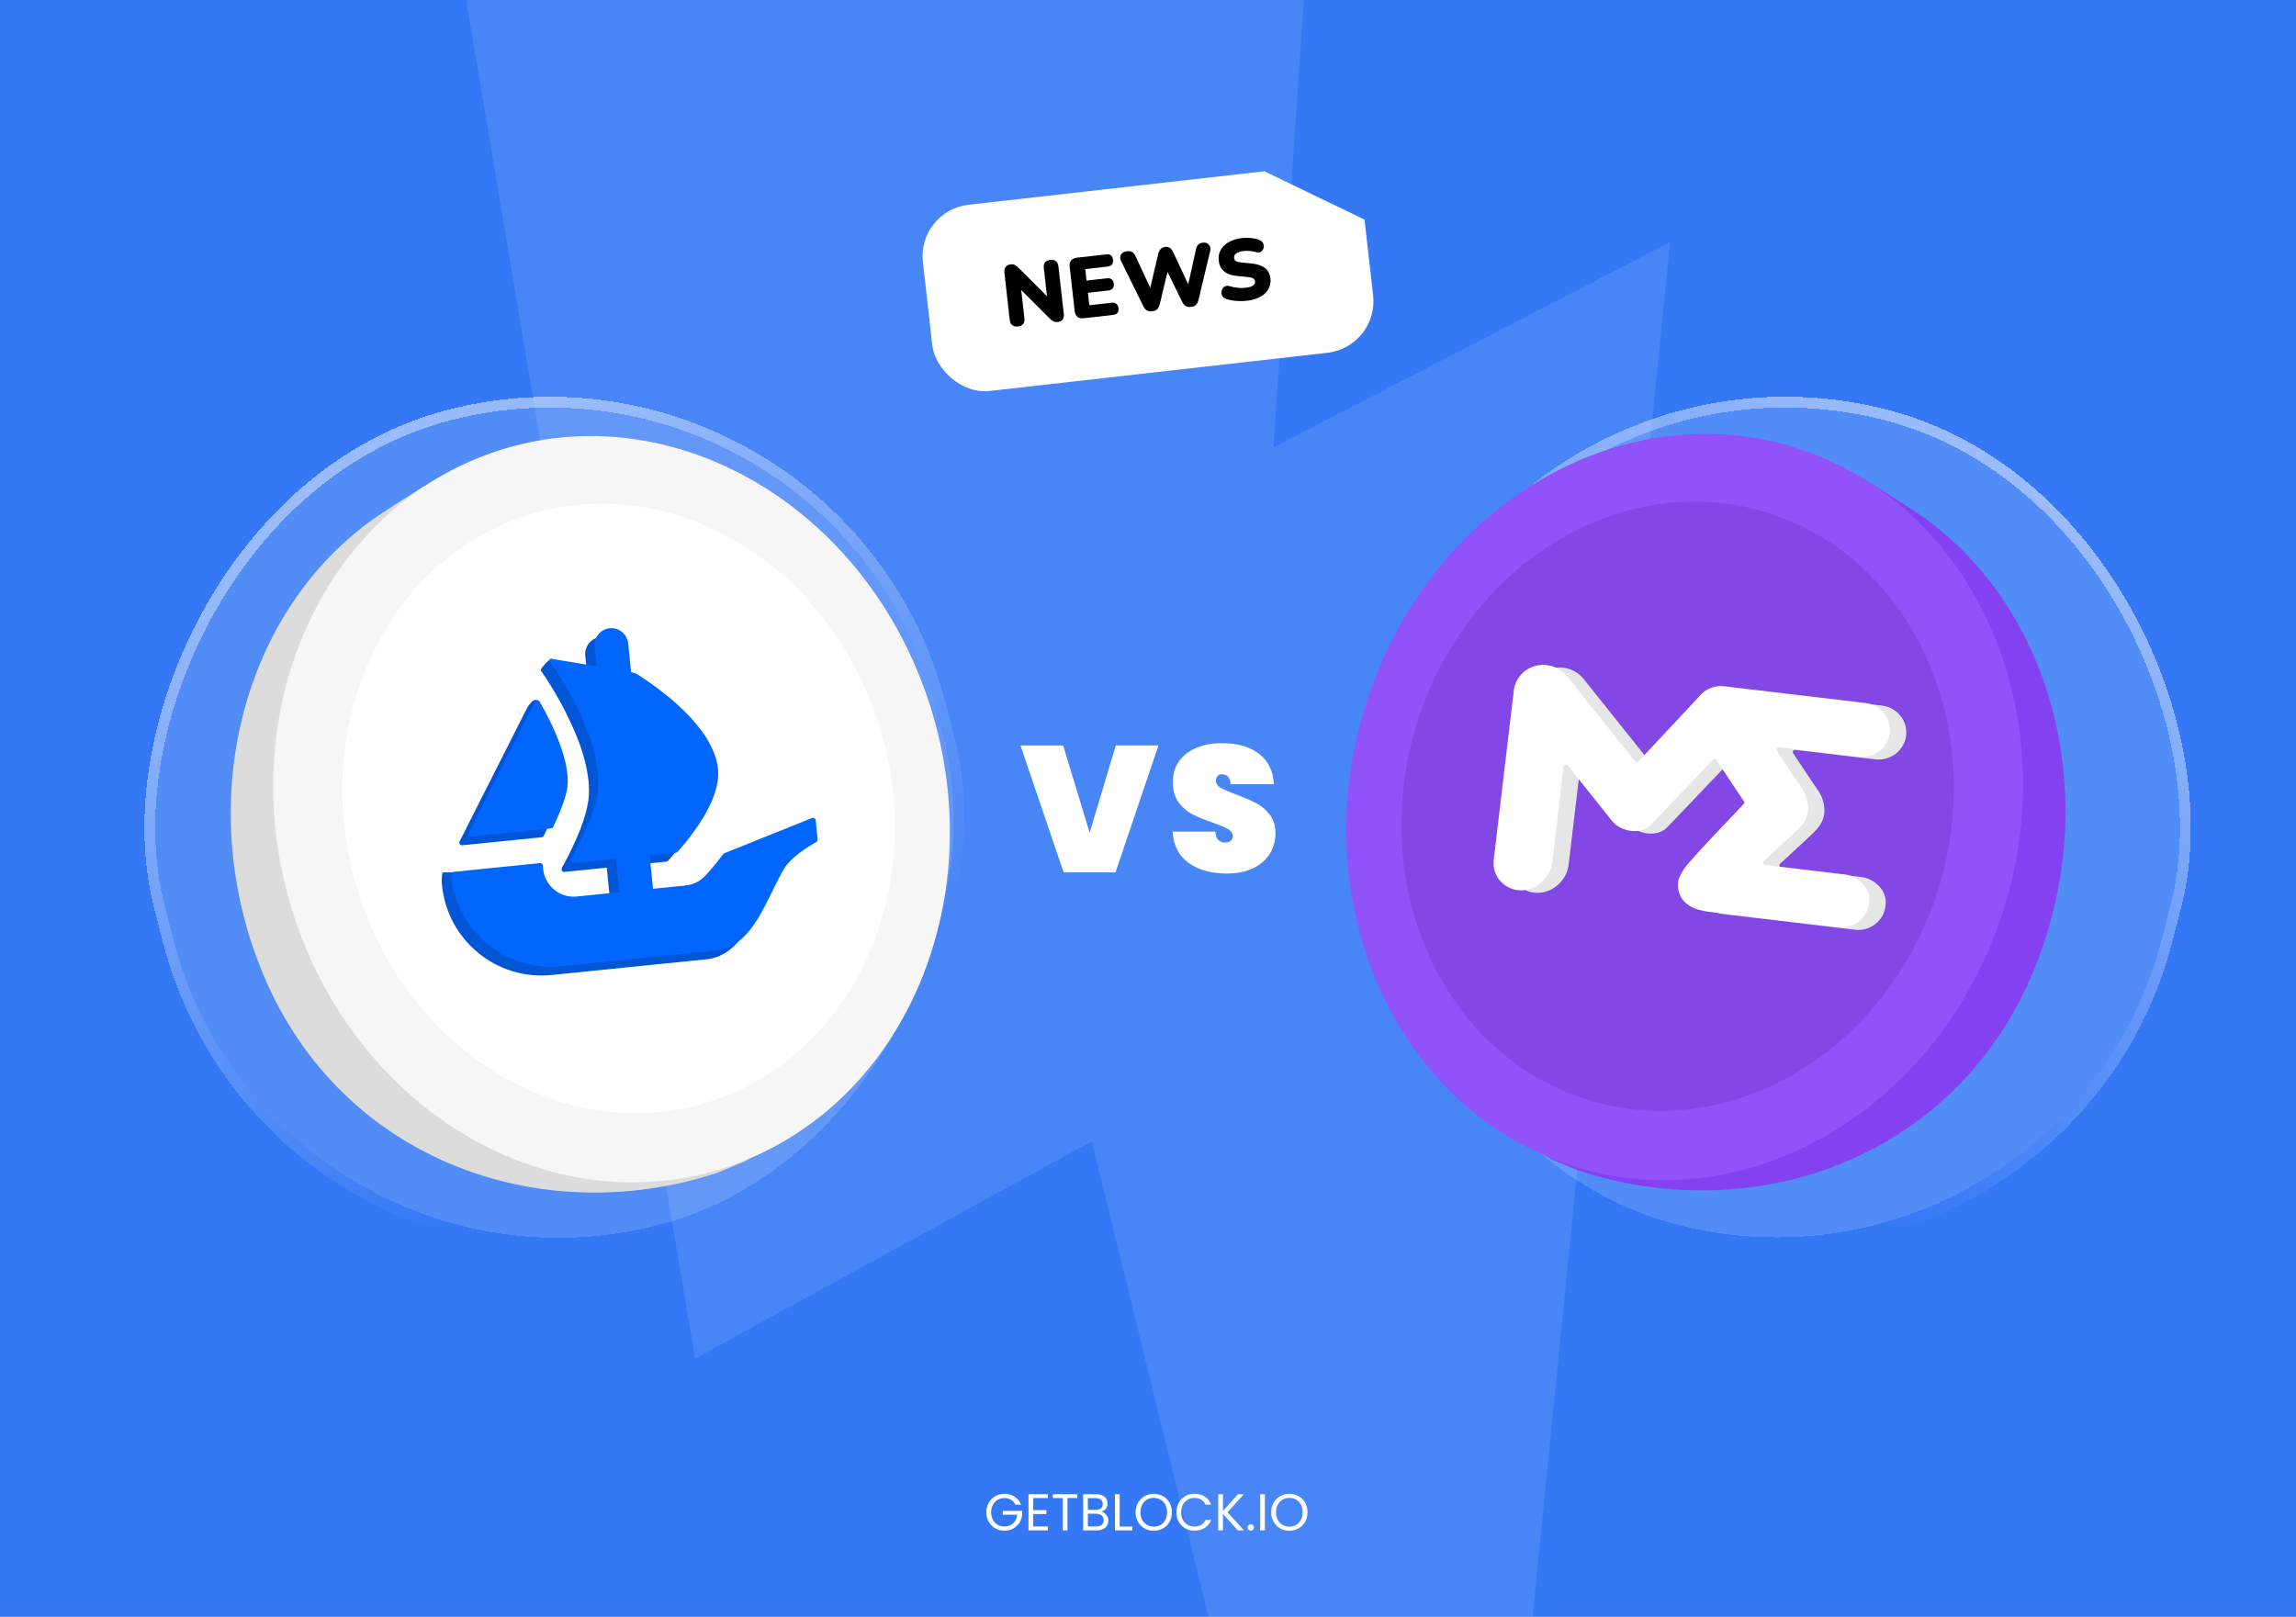
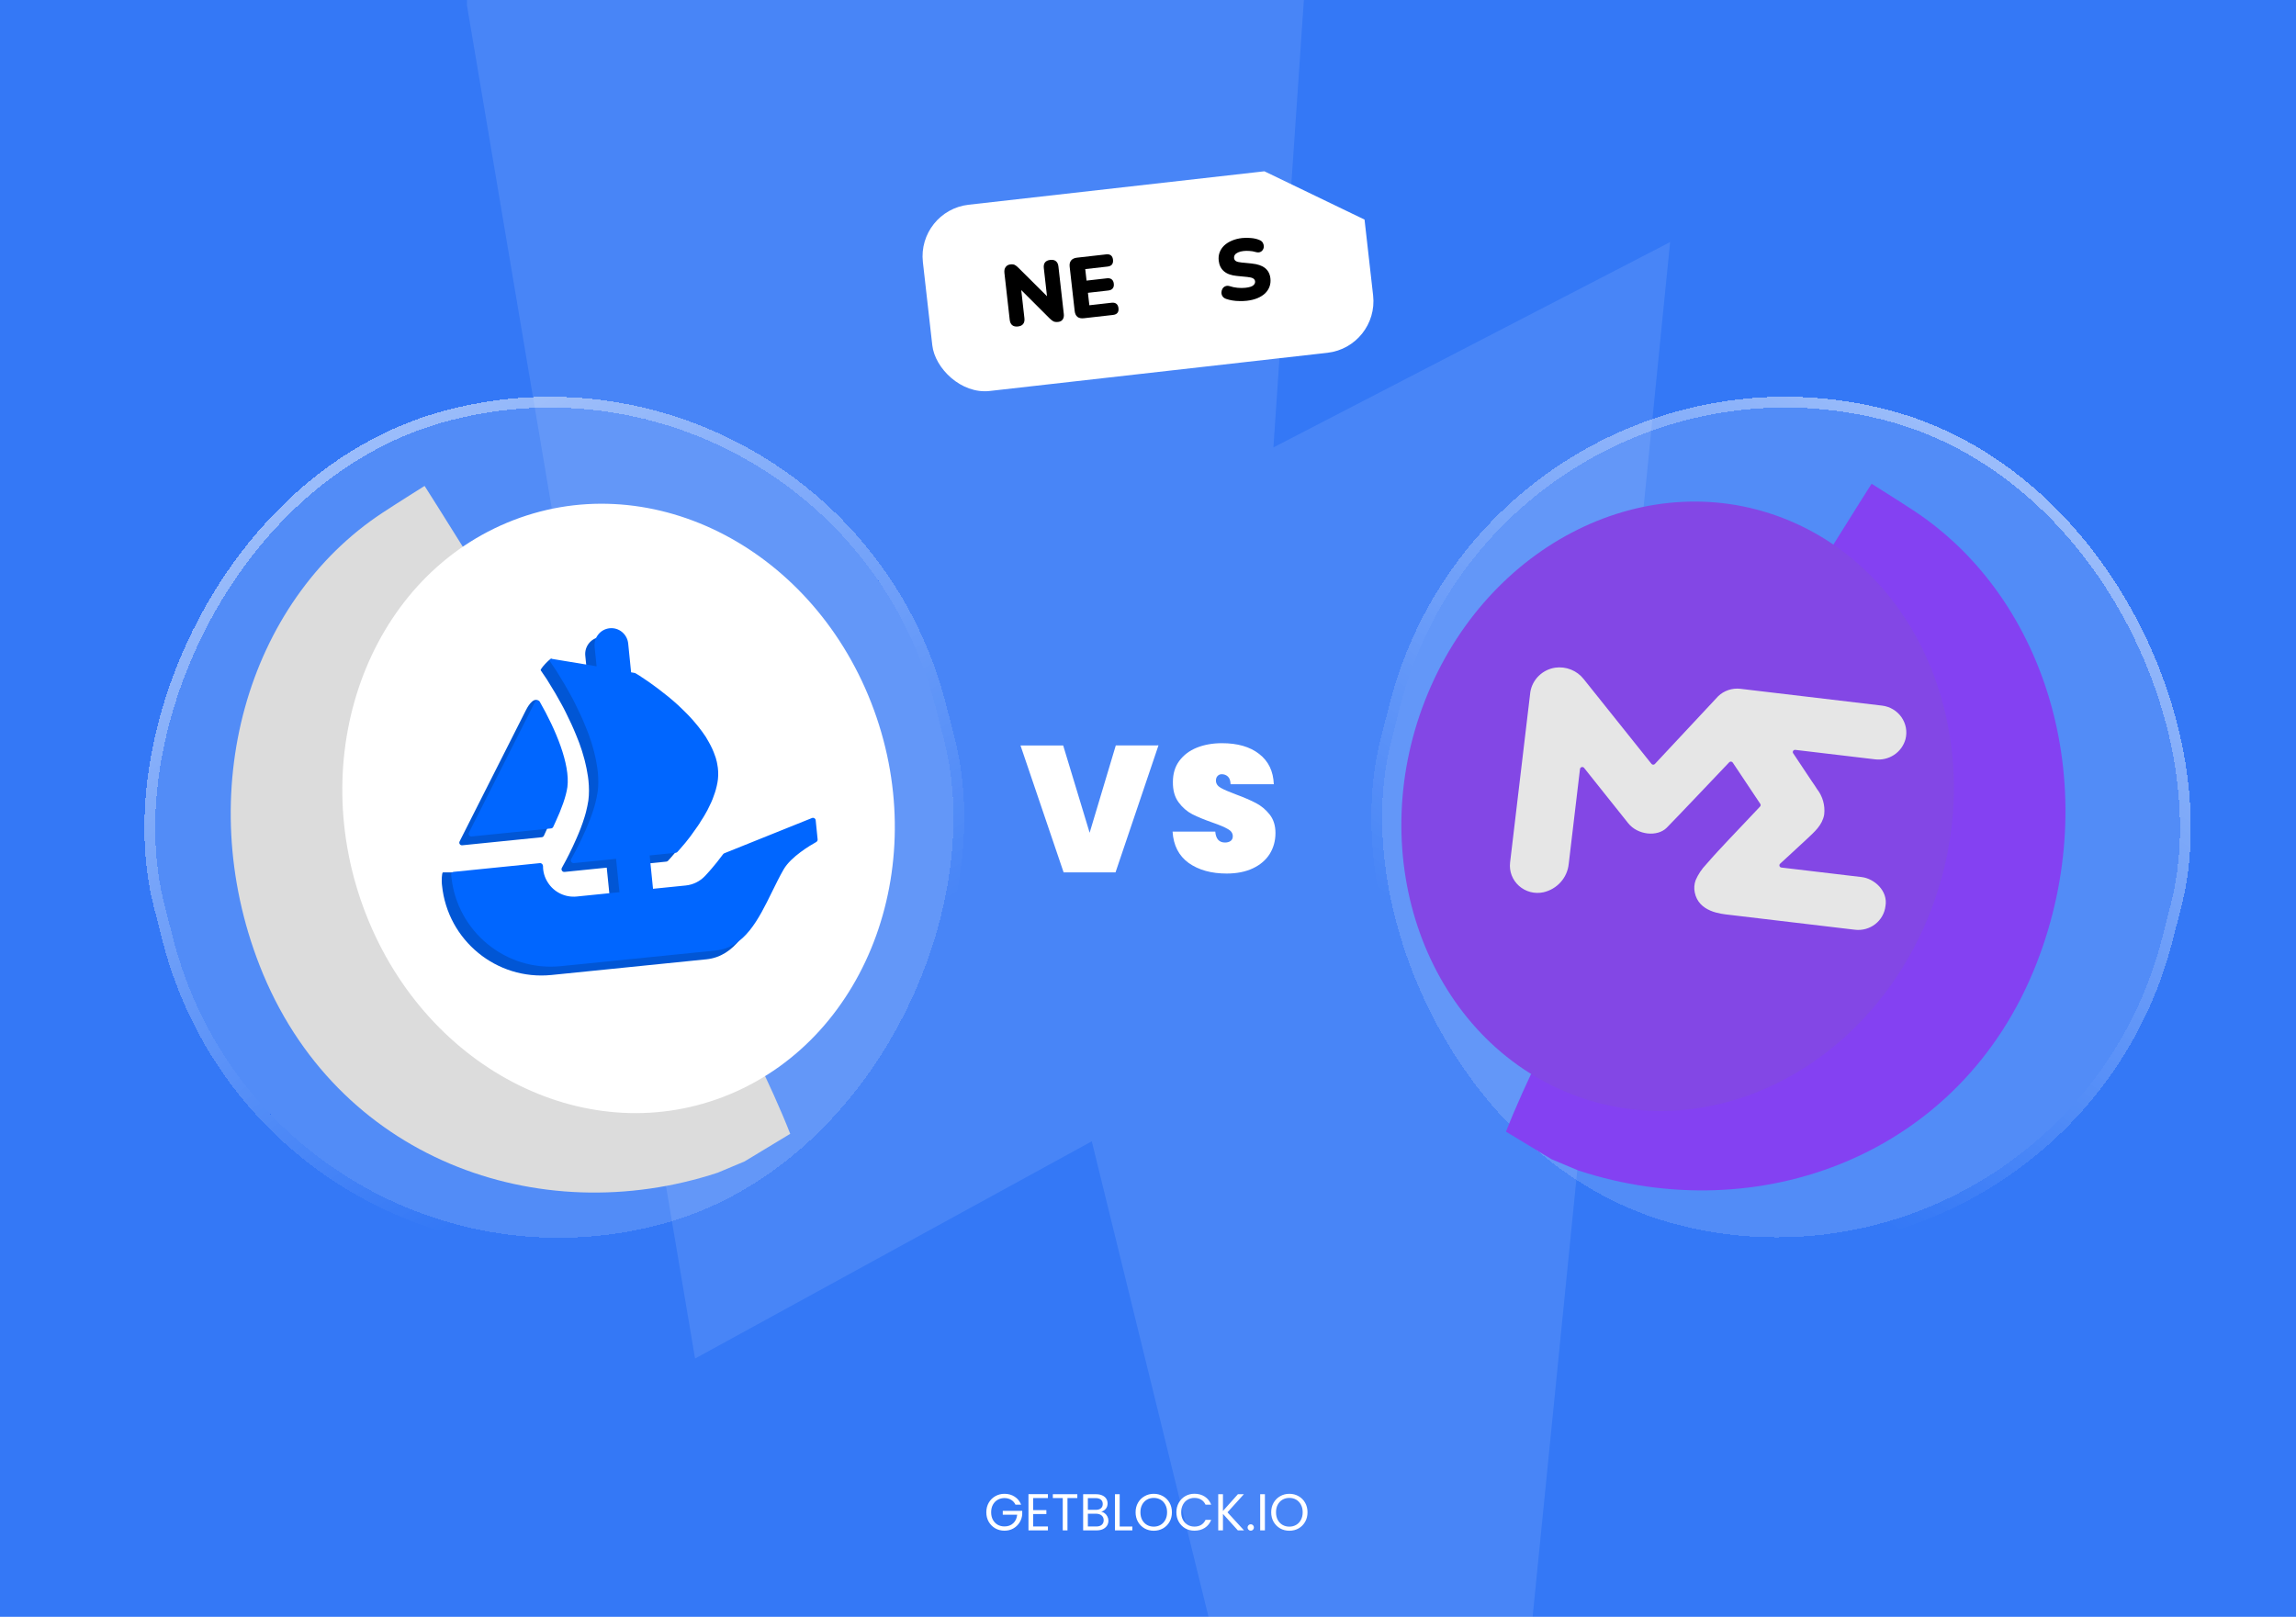
<svg xmlns="http://www.w3.org/2000/svg" width="1062" height="748" viewBox="0 0 1062 748" fill="none">
  <g clip-path="url(#clip0_822_1138)">
    <rect width="1062" height="748" fill="#3478F6" />
    <g opacity="0.5" filter="url(#filter0_bd_822_1138)">
      <rect x="689.421" y="148.576" width="368.032" height="384.322" rx="184.016" transform="rotate(14.409 689.421 148.576)" fill="white" fill-opacity="0.3" shape-rendering="crispEdges" />
      <rect x="687.622" y="145.533" width="373.032" height="389.322" rx="186.516" transform="rotate(14.409 687.622 145.533)" stroke="url(#paint0_linear_822_1138)" stroke-width="5" shape-rendering="crispEdges" />
    </g>
    <g opacity="0.5" filter="url(#filter1_bd_822_1138)">
      <rect width="368.032" height="384.322" rx="184.016" transform="matrix(-0.969 0.249 0.249 0.969 382.859 148.576)" fill="white" fill-opacity="0.3" shape-rendering="crispEdges" />
      <rect x="1.799" y="-3.043" width="373.032" height="389.322" rx="186.516" transform="matrix(-0.969 0.249 0.249 0.969 387.159 148.033)" stroke="url(#paint1_linear_822_1138)" stroke-width="5" shape-rendering="crispEdges" />
    </g>
    <path d="M469.704 696.12C469.24 695.144 468.568 694.392 467.688 693.864C466.808 693.32 465.784 693.048 464.616 693.048C463.448 693.048 462.392 693.32 461.448 693.864C460.52 694.392 459.784 695.16 459.24 696.168C458.712 697.16 458.448 698.312 458.448 699.624C458.448 700.936 458.712 702.088 459.24 703.08C459.784 704.072 460.52 704.84 461.448 705.384C462.392 705.912 463.448 706.176 464.616 706.176C466.248 706.176 467.592 705.688 468.648 704.712C469.704 703.736 470.32 702.416 470.496 700.752H463.824V698.976H472.824V700.656C472.696 702.032 472.264 703.296 471.528 704.448C470.792 705.584 469.824 706.488 468.624 707.16C467.424 707.816 466.088 708.144 464.616 708.144C463.064 708.144 461.648 707.784 460.368 707.064C459.088 706.328 458.072 705.312 457.32 704.016C456.584 702.72 456.216 701.256 456.216 699.624C456.216 697.992 456.584 696.528 457.32 695.232C458.072 693.92 459.088 692.904 460.368 692.184C461.648 691.448 463.064 691.08 464.616 691.08C466.392 691.08 467.96 691.52 469.32 692.4C470.696 693.28 471.696 694.52 472.32 696.12H469.704ZM477.895 693.048V698.64H483.991V700.44H477.895V706.2H484.711V708H475.711V691.248H484.711V693.048H477.895ZM498.312 691.272V693.048H493.752V708H491.568V693.048H486.984V691.272H498.312ZM509.376 699.384C509.984 699.48 510.536 699.728 511.032 700.128C511.544 700.528 511.944 701.024 512.232 701.616C512.536 702.208 512.688 702.84 512.688 703.512C512.688 704.36 512.472 705.128 512.04 705.816C511.608 706.488 510.976 707.024 510.144 707.424C509.328 707.808 508.36 708 507.24 708H501V691.272H507C508.136 691.272 509.104 691.464 509.904 691.848C510.704 692.216 511.304 692.72 511.704 693.36C512.104 694 512.304 694.72 512.304 695.52C512.304 696.512 512.032 697.336 511.488 697.992C510.96 698.632 510.256 699.096 509.376 699.384ZM503.184 698.496H506.856C507.88 698.496 508.672 698.256 509.232 697.776C509.792 697.296 510.072 696.632 510.072 695.784C510.072 694.936 509.792 694.272 509.232 693.792C508.672 693.312 507.864 693.072 506.808 693.072H503.184V698.496ZM507.048 706.2C508.136 706.2 508.984 705.944 509.592 705.432C510.2 704.92 510.504 704.208 510.504 703.296C510.504 702.368 510.184 701.64 509.544 701.112C508.904 700.568 508.048 700.296 506.976 700.296H503.184V706.2H507.048ZM517.903 706.224H523.759V708H515.719V691.272H517.903V706.224ZM533.662 708.168C532.11 708.168 530.694 707.808 529.414 707.088C528.134 706.352 527.118 705.336 526.366 704.04C525.63 702.728 525.262 701.256 525.262 699.624C525.262 697.992 525.63 696.528 526.366 695.232C527.118 693.92 528.134 692.904 529.414 692.184C530.694 691.448 532.11 691.08 533.662 691.08C535.23 691.08 536.654 691.448 537.934 692.184C539.214 692.904 540.222 693.912 540.958 695.208C541.694 696.504 542.062 697.976 542.062 699.624C542.062 701.272 541.694 702.744 540.958 704.04C540.222 705.336 539.214 706.352 537.934 707.088C536.654 707.808 535.23 708.168 533.662 708.168ZM533.662 706.272C534.83 706.272 535.878 706 536.806 705.456C537.75 704.912 538.486 704.136 539.014 703.128C539.558 702.12 539.83 700.952 539.83 699.624C539.83 698.28 539.558 697.112 539.014 696.12C538.486 695.112 537.758 694.336 536.83 693.792C535.902 693.248 534.846 692.976 533.662 692.976C532.478 692.976 531.422 693.248 530.494 693.792C529.566 694.336 528.83 695.112 528.286 696.12C527.758 697.112 527.494 698.28 527.494 699.624C527.494 700.952 527.758 702.12 528.286 703.128C528.83 704.136 529.566 704.912 530.494 705.456C531.438 706 532.494 706.272 533.662 706.272ZM544.13 699.624C544.13 697.992 544.498 696.528 545.234 695.232C545.97 693.92 546.97 692.896 548.234 692.16C549.514 691.424 550.93 691.056 552.482 691.056C554.306 691.056 555.898 691.496 557.258 692.376C558.618 693.256 559.61 694.504 560.234 696.12H557.618C557.154 695.112 556.482 694.336 555.602 693.792C554.738 693.248 553.698 692.976 552.482 692.976C551.314 692.976 550.266 693.248 549.338 693.792C548.41 694.336 547.682 695.112 547.154 696.12C546.626 697.112 546.362 698.28 546.362 699.624C546.362 700.952 546.626 702.12 547.154 703.128C547.682 704.12 548.41 704.888 549.338 705.432C550.266 705.976 551.314 706.248 552.482 706.248C553.698 706.248 554.738 705.984 555.602 705.456C556.482 704.912 557.154 704.136 557.618 703.128H560.234C559.61 704.728 558.618 705.968 557.258 706.848C555.898 707.712 554.306 708.144 552.482 708.144C550.93 708.144 549.514 707.784 548.234 707.064C546.97 706.328 545.97 705.312 545.234 704.016C544.498 702.72 544.13 701.256 544.13 699.624ZM572.557 708L565.669 700.368V708H563.485V691.272H565.669V699.024L572.581 691.272H575.341L567.757 699.648L575.413 708H572.557ZM578.548 708.144C578.132 708.144 577.78 708 577.492 707.712C577.204 707.424 577.06 707.072 577.06 706.656C577.06 706.24 577.204 705.888 577.492 705.6C577.78 705.312 578.132 705.168 578.548 705.168C578.948 705.168 579.284 705.312 579.556 705.6C579.844 705.888 579.988 706.24 579.988 706.656C579.988 707.072 579.844 707.424 579.556 707.712C579.284 708 578.948 708.144 578.548 708.144ZM585.075 691.272V708H582.891V691.272H585.075ZM596.381 708.168C594.829 708.168 593.413 707.808 592.133 707.088C590.853 706.352 589.837 705.336 589.085 704.04C588.349 702.728 587.981 701.256 587.981 699.624C587.981 697.992 588.349 696.528 589.085 695.232C589.837 693.92 590.853 692.904 592.133 692.184C593.413 691.448 594.829 691.08 596.381 691.08C597.949 691.08 599.373 691.448 600.653 692.184C601.933 692.904 602.941 693.912 603.677 695.208C604.413 696.504 604.781 697.976 604.781 699.624C604.781 701.272 604.413 702.744 603.677 704.04C602.941 705.336 601.933 706.352 600.653 707.088C599.373 707.808 597.949 708.168 596.381 708.168ZM596.381 706.272C597.549 706.272 598.597 706 599.525 705.456C600.469 704.912 601.205 704.136 601.733 703.128C602.277 702.12 602.549 700.952 602.549 699.624C602.549 698.28 602.277 697.112 601.733 696.12C601.205 695.112 600.477 694.336 599.549 693.792C598.621 693.248 597.565 692.976 596.381 692.976C595.197 692.976 594.141 693.248 593.213 693.792C592.285 694.336 591.549 695.112 591.005 696.12C590.477 697.112 590.213 698.28 590.213 699.624C590.213 700.952 590.477 702.12 591.005 703.128C591.549 704.136 592.285 704.912 593.213 705.456C594.157 706 595.213 706.272 596.381 706.272Z" fill="white" />
    <path d="M321.5 628.5L216 2.5V-94H609.5L589 207L772.5 112L665.5 1182L505 528L321.5 628.5Z" fill="white" fill-opacity="0.1" />
    <g filter="url(#filter2_d_822_1138)">
      <path d="M332.011 540.507C249.201 567.78 155.042 534.118 120.111 444.732C88.776 364.548 114.322 276.389 176.966 235.194C184.154 230.467 196.392 222.804 196.392 222.804C196.392 222.804 330.579 433.15 365.51 522.536L344.398 535.308L332.011 540.507C330.767 541.071 333.277 539.977 332.011 540.507Z" fill="#DCDCDC" />
-       <path d="M346.101 534.204C267.068 567.305 174.682 521.677 139.751 432.291C104.821 342.905 140.573 243.611 219.606 210.51C298.64 177.41 391.026 223.038 425.956 312.423C460.887 401.809 425.135 501.104 346.101 534.204Z" fill="#F6F6F6" />
      <path d="M337.758 504.156C273.225 531.184 197.789 493.927 169.267 420.941C140.745 347.956 169.938 266.878 234.471 239.851C299.004 212.823 374.44 250.08 402.962 323.066C431.484 396.052 402.291 477.129 337.758 504.156Z" fill="white" />
    </g>
    <path fill-rule="evenodd" clip-rule="evenodd" d="M371.817 389.47L372.975 383.539C372.892 382.72 372.041 382.207 371.288 382.512L333.519 401.993C333.47 402.011 333.375 402.355 333.242 402.84C332.773 404.544 331.827 407.98 330.735 405.013C327.813 408.98 324.87 409.065 323.14 409.115C322.457 409.134 321.963 409.149 321.734 409.394C319.359 411.859 316.261 413.385 312.873 413.728L297.738 415.26L296.176 399.829L308.205 398.611C308.515 398.579 308.8 398.436 309.006 398.216L310.415 396.633C311.017 395.958 311.733 395.144 312.584 394.102C312.655 394.015 312.728 393.926 312.801 393.837C313.248 393.291 313.727 392.707 314.189 392.072C314.749 391.402 315.288 390.662 315.785 389.942C316.628 388.829 317.425 387.679 318.258 386.468C318.861 385.665 319.398 384.769 319.921 383.875C320.519 383.015 321.092 382.059 321.628 381.149C321.823 380.788 322.034 380.421 322.248 380.047C322.455 379.686 322.666 379.318 322.873 378.94C323.256 378.217 323.635 377.451 323.948 376.735C324.948 374.779 325.752 372.715 326.4 370.667C326.704 369.789 326.924 368.874 327.139 367.984C327.167 367.871 327.194 367.758 327.221 367.646C327.459 366.609 327.645 365.635 327.756 364.611C328.025 362.201 327.901 359.846 327.438 357.526C327.307 356.797 327.177 356.083 326.94 355.422L326.928 355.309C326.823 354.835 326.656 354.31 326.45 353.831C325.711 351.596 324.688 349.388 323.459 347.245C323.036 346.446 322.554 345.639 322.095 344.901C321.021 343.313 319.905 341.728 318.668 340.213C318.417 339.892 318.144 339.568 317.871 339.245C317.661 338.997 317.452 338.749 317.253 338.502C316.467 337.522 315.6 336.588 314.759 335.682C314.57 335.478 314.382 335.276 314.197 335.075C313.7 334.544 313.163 334.018 312.622 333.488C312.326 333.198 312.029 332.907 311.737 332.613C310.913 331.798 310.107 331.024 309.288 330.266C306.362 327.566 303.337 325.162 300.649 323.124C300.152 322.718 299.611 322.316 299.059 321.93C296.977 320.386 295.088 319.051 293.515 318.027C293.043 317.734 292.616 317.442 292.219 317.17C291.951 316.986 291.696 316.811 291.45 316.652C290.968 316.364 290.551 316.108 290.202 315.894C289.989 315.763 289.802 315.649 289.642 315.552C289.52 315.479 289.387 315.435 289.256 315.405L287.601 315.117L286.251 301.789C286.031 299.614 284.959 297.755 283.417 296.47C281.874 295.185 279.838 294.507 277.692 294.725C273.4 295.159 270.282 299.026 270.721 303.361L271.63 312.34L270.802 312.196L268.551 311.796L266.505 311.447C266.499 311.447 266.493 311.446 266.485 311.444C266.475 311.44 266.463 311.437 266.447 311.439L266.404 311.443L254.994 304.769C254.312 304.653 249.709 309.538 250.109 310.111L252.975 314.328C253.147 314.658 253.356 314.984 253.57 315.318C253.708 315.534 253.849 315.754 253.984 315.98C254.459 316.731 254.939 317.524 255.404 318.319C255.817 319.018 256.229 319.704 256.705 320.455C256.909 320.81 257.117 321.17 257.328 321.535C258.1 322.872 258.912 324.278 259.727 325.797L259.734 325.81C260.432 327.09 261.13 328.37 261.764 329.713C263.475 333.091 265.14 336.717 266.646 340.459C267.01 341.292 267.316 342.103 267.626 342.926C267.758 343.276 267.891 343.628 268.029 343.984L268.253 344.646C268.887 346.393 269.462 348.132 269.926 349.897C270.276 351.102 270.606 352.253 270.839 353.427C271.145 354.751 271.45 356.075 271.642 357.411C271.88 358.628 272.066 359.907 272.19 361.135C272.508 364.27 272.531 367.32 272.156 370.239C272.13 370.395 272.105 370.554 272.079 370.714C271.963 371.427 271.843 372.167 271.682 372.883C271.548 373.647 271.352 374.417 271.149 375.216C271.077 375.496 271.005 375.78 270.935 376.068C270.923 376.113 270.911 376.158 270.899 376.204C270.747 376.79 270.591 377.388 270.386 377.978C269.329 381.479 267.931 385.001 266.455 388.317C264.299 393.228 262.072 397.575 260.488 400.389C260.393 400.569 260.299 400.74 260.209 400.906C260.096 401.114 259.988 401.312 259.888 401.505C259.392 402.382 260.103 403.48 261.105 403.379L280.645 401.401L282.207 416.832L262.441 418.833C257.132 419.371 251.915 416.861 249.055 412.286C247.583 409.996 246.834 407.391 246.853 404.764C246.845 403.98 246.192 403.305 245.401 403.385L204.908 403.596C204.23 403.665 204.301 408.102 204.37 408.779L204.453 409.598C207.031 435.068 229.691 453.627 255.077 451.058L326.701 443.808C340.127 442.449 346.512 429.442 352.788 416.658C354.537 413.095 356.278 409.549 358.161 406.277C361.545 400.4 369.17 393.839 371.817 392.373C372.179 392.169 371.97 390.623 371.863 389.83C371.843 389.677 371.826 389.552 371.817 389.47ZM213.08 388.287L212.582 389.279C212.141 390.137 212.828 391.151 213.816 391.051L250.581 387.33C250.991 387.288 251.352 387.052 251.544 386.69C251.949 385.907 252.324 385.099 252.655 384.281C255.291 378.623 257.53 372.562 258.129 368.194C259.495 357.587 256.148 336.836 248.821 324.055C246.284 322.552 243.675 327.736 243.186 328.708L243.168 328.744L213.08 388.287Z" fill="#0156D5" />
    <path fill-rule="evenodd" clip-rule="evenodd" d="M378.186 388.314L377.289 379.461C377.207 378.642 376.356 378.129 375.602 378.434L335.02 394.751C334.8 394.831 334.615 394.978 334.477 395.163C330.5 400.563 327.03 404.268 326.111 405.248L326.048 405.316C323.673 407.781 320.576 409.307 317.187 409.65L302.052 411.182L300.49 395.75L312.519 394.533C312.83 394.501 313.115 394.358 313.321 394.138L314.729 392.555C315.332 391.88 316.048 391.066 316.898 390.024C316.97 389.937 317.042 389.848 317.116 389.758C317.563 389.212 318.041 388.628 318.504 387.993C319.064 387.323 319.602 386.584 320.1 385.864C320.943 384.751 321.739 383.601 322.572 382.39C323.176 381.587 323.713 380.691 324.235 379.797C324.833 378.937 325.407 377.981 325.942 377.071C326.138 376.71 326.348 376.343 326.563 375.969C326.77 375.608 326.981 375.24 327.187 374.862C327.571 374.139 327.95 373.373 328.262 372.657C329.262 370.701 330.066 368.637 330.715 366.589C331.018 365.711 331.239 364.796 331.454 363.906C331.481 363.793 331.508 363.68 331.536 363.568C331.773 362.531 331.96 361.556 332.07 360.532C332.339 358.123 332.215 355.768 331.752 353.447C331.621 352.719 331.492 352.005 331.254 351.344L331.243 351.231C331.138 350.757 330.97 350.232 330.765 349.753C330.025 347.517 329.003 345.31 327.773 343.167C327.35 342.368 326.869 341.561 326.409 340.823C325.336 339.235 324.219 337.65 322.982 336.135C322.732 335.814 322.458 335.49 322.186 335.167C321.976 334.918 321.766 334.67 321.568 334.424C320.782 333.444 319.915 332.51 319.073 331.604C318.884 331.4 318.696 331.198 318.511 330.997C318.015 330.466 317.477 329.94 316.936 329.41C316.64 329.12 316.343 328.829 316.051 328.535C315.227 327.72 314.421 326.946 313.603 326.187C310.676 323.488 307.652 321.084 304.964 319.046C304.466 318.64 303.926 318.238 303.373 317.852C301.292 316.308 299.402 314.973 297.829 313.948C297.357 313.656 296.931 313.364 296.534 313.092C296.266 312.908 296.011 312.733 295.765 312.574C295.283 312.286 294.865 312.03 294.516 311.815C294.304 311.685 294.117 311.571 293.956 311.474C293.835 311.4 293.702 311.357 293.57 311.327L291.915 311.038L290.566 297.711C290.346 295.536 289.273 293.677 287.731 292.392C286.189 291.107 284.152 290.429 282.006 290.646C277.714 291.081 274.597 294.948 275.035 299.283L275.944 308.262L275.117 308.117L272.865 307.718L270.819 307.369C270.813 307.369 270.807 307.368 270.8 307.365C270.79 307.362 270.778 307.359 270.761 307.36L270.719 307.365L255.197 304.799C254.515 304.683 254.023 305.46 254.424 306.033L257.29 310.25C257.462 310.58 257.67 310.906 257.885 311.24C258.023 311.456 258.164 311.676 258.298 311.902C258.774 312.653 259.253 313.446 259.719 314.24C260.132 314.94 260.544 315.626 261.019 316.377C261.223 316.732 261.431 317.092 261.642 317.457C262.414 318.794 263.227 320.199 264.042 321.719L264.048 321.732C264.747 323.012 265.445 324.292 266.078 325.635C267.789 329.013 269.455 332.639 270.96 336.38C271.325 337.214 271.631 338.025 271.941 338.848C272.073 339.198 272.206 339.55 272.344 339.906L272.568 340.568C273.201 342.315 273.776 344.054 274.24 345.819C274.591 347.024 274.921 348.174 275.154 349.349L275.154 349.349C275.459 350.673 275.764 351.997 275.957 353.333C276.194 354.55 276.381 355.829 276.505 357.057C276.822 360.191 276.846 363.241 276.471 366.161C276.445 366.317 276.419 366.476 276.393 366.636C276.277 367.349 276.157 368.089 275.997 368.805C275.863 369.568 275.667 370.338 275.463 371.138C275.392 371.418 275.32 371.701 275.249 371.989C275.237 372.035 275.226 372.08 275.214 372.126C275.061 372.712 274.906 373.309 274.701 373.899C273.643 377.401 272.245 380.923 270.77 384.239C268.614 389.15 266.387 393.497 264.803 396.311C264.707 396.491 264.614 396.662 264.524 396.828C264.41 397.036 264.302 397.234 264.203 397.427C263.707 398.304 264.417 399.402 265.419 399.301L284.959 397.323L286.522 412.754L266.756 414.755C261.447 415.292 256.229 412.782 253.37 408.208C251.897 405.918 251.148 403.312 251.168 400.686C251.16 399.902 250.507 399.227 249.716 399.307L209.789 403.349C209.111 403.417 208.616 404.023 208.684 404.701L208.767 405.52C211.346 430.99 234.006 449.549 259.391 446.98L331.015 439.729C344.441 438.37 350.826 425.364 357.102 412.58C358.852 409.017 360.592 405.471 362.475 402.199C365.86 396.322 374.893 391.015 377.54 389.548C377.972 389.305 378.237 388.822 378.186 388.314ZM217.395 384.209L216.896 385.201C216.455 386.059 217.143 387.073 218.131 386.973L254.896 383.251C255.305 383.21 255.666 382.973 255.858 382.612C256.264 381.829 256.638 381.021 256.969 380.203C259.606 374.545 261.845 368.484 262.444 364.116C263.809 353.509 256.971 337.384 249.644 324.604C249.159 323.755 247.922 323.794 247.482 324.666L217.395 384.209Z" fill="#0066FF" />
    <g filter="url(#filter3_d_822_1138)">
      <path d="M730.08 539.507C812.89 566.78 907.049 533.118 941.98 443.732C973.315 363.548 947.769 275.389 885.125 234.194C877.937 229.467 865.698 221.804 865.698 221.804C865.698 221.804 731.512 432.15 696.581 521.536L717.693 534.308L730.08 539.507C731.324 540.071 728.814 538.977 730.08 539.507Z" fill="#8441F2" />
-       <path d="M715.99 533.204C795.023 566.305 887.409 520.677 922.34 431.291C957.27 341.905 921.518 242.611 842.484 209.51C763.451 176.41 671.065 222.038 636.134 311.423C601.204 400.809 636.956 500.104 715.99 533.204Z" fill="#9252FA" />
      <path d="M724.333 503.156C788.866 530.184 864.302 492.927 892.824 419.941C921.346 346.956 892.153 265.878 827.62 238.851C763.087 211.823 687.651 249.08 659.129 322.066C630.607 395.052 659.8 476.129 724.333 503.156Z" fill="#8347E5" />
    </g>
    <path d="M829.355 348.392L838.115 361.547C839.121 363.027 840.023 364.254 840.367 364.931C843.052 368.315 844.274 372.602 843.766 376.858C842.884 381.845 839.203 384.876 835.735 388.174L827.62 395.683L823.391 399.571C823.24 399.704 823.133 399.878 823.081 400.072C823.03 400.265 823.037 400.469 823.103 400.659C823.168 400.849 823.288 401.016 823.448 401.14C823.608 401.264 823.802 401.338 824.004 401.355L861.134 405.763C866.806 406.436 873.385 412.046 872.109 419.226C871.708 422.51 870.003 425.5 867.368 427.543C864.732 429.586 861.379 430.517 858.041 430.132L799.895 423.229C796.07 422.775 785.733 421.965 783.893 412.858C783.498 410.953 783.648 408.98 784.325 407.158C785.491 404.484 787.125 402.033 789.152 399.917C792.59 395.936 796.27 391.983 799.89 388.155C804.565 383.135 809.33 378.301 814.063 373.178C814.229 373.013 814.334 372.797 814.361 372.566C814.389 372.335 814.337 372.101 814.214 371.901L801.497 352.832C801.415 352.695 801.303 352.579 801.168 352.492C801.034 352.405 800.88 352.35 800.72 352.331C800.561 352.312 800.399 352.329 800.247 352.382C800.096 352.435 799.959 352.523 799.848 352.637C795.267 357.426 775.179 378.659 770.926 382.939C766.673 387.218 757.541 386.398 753.097 380.822L732.704 355.245C732.573 355.082 732.397 354.96 732.197 354.895C731.996 354.831 731.781 354.826 731.579 354.882C731.376 354.938 731.195 355.052 731.059 355.209C730.923 355.367 730.838 355.561 730.814 355.767L725.6 399.682C725.285 402.805 723.985 405.749 721.882 408.101C719.78 410.453 716.981 412.096 713.877 412.799C711.897 413.225 709.84 413.178 707.878 412.662C705.916 412.147 704.106 411.177 702.599 409.834C701.092 408.491 699.931 406.813 699.214 404.942C698.496 403.07 698.243 401.058 698.475 399.074L707.848 320.117C708.318 317.288 709.682 314.679 711.747 312.663C713.811 310.646 716.47 309.324 719.347 308.884C721.811 308.541 724.325 308.846 726.635 309.768C728.945 310.689 730.969 312.195 732.501 314.133L763.869 353.37C763.963 353.489 764.082 353.586 764.218 353.655C764.354 353.724 764.503 353.762 764.656 353.768C764.808 353.773 764.96 353.746 765.1 353.687C765.241 353.628 765.366 353.54 765.467 353.428L794.787 322.032C796.119 320.774 797.715 319.819 799.463 319.235C801.212 318.65 803.07 318.449 804.909 318.646L870.551 326.439C872.347 326.655 874.077 327.246 875.625 328.173C877.173 329.1 878.504 330.341 879.528 331.813C880.552 333.285 881.245 334.954 881.563 336.709C881.88 338.464 881.813 340.265 881.368 341.989C880.544 344.975 878.648 347.562 876.03 349.27C873.413 350.977 870.252 351.689 867.135 351.274L830.378 346.911C830.193 346.893 830.007 346.925 829.838 347.003C829.67 347.08 829.526 347.201 829.422 347.352C829.318 347.503 829.256 347.68 829.245 347.862C829.233 348.045 829.271 348.228 829.355 348.392Z" fill="#E6E6E6" />
-     <path d="M821.776 347.214L830.536 360.37C831.542 361.85 832.444 363.076 832.788 363.753C835.473 367.137 836.695 371.424 836.187 375.68C835.305 380.668 831.624 383.698 828.156 386.996L820.041 394.505L815.812 398.393C815.661 398.526 815.554 398.7 815.502 398.894C815.451 399.087 815.458 399.292 815.523 399.482C815.588 399.672 815.709 399.839 815.869 399.962C816.029 400.086 816.223 400.161 816.425 400.178L853.555 404.585C859.227 405.259 865.806 410.868 864.53 418.048C864.129 421.332 862.424 424.322 859.789 426.365C857.153 428.408 853.8 429.339 850.462 428.954L792.316 422.052C788.491 421.597 778.153 420.788 776.314 411.68C775.919 409.775 776.069 407.802 776.746 405.98C777.912 403.306 779.546 400.855 781.573 398.74C785.011 394.758 788.69 390.805 792.311 386.977C796.986 381.957 801.751 377.123 806.484 372C806.65 371.835 806.755 371.62 806.782 371.388C806.81 371.157 806.758 370.923 806.635 370.723L793.918 351.655C793.836 351.518 793.724 351.401 793.589 351.314C793.454 351.227 793.301 351.172 793.141 351.153C792.982 351.134 792.82 351.152 792.668 351.205C792.517 351.258 792.38 351.345 792.269 351.459C787.688 356.249 767.6 377.481 763.347 381.761C759.093 386.041 749.961 385.22 745.518 379.644L725.124 354.067C724.994 353.904 724.818 353.782 724.618 353.718C724.417 353.653 724.202 353.648 724 353.704C723.797 353.76 723.616 353.874 723.48 354.032C723.344 354.189 723.258 354.383 723.234 354.589L718.021 398.504C717.705 401.627 716.406 404.571 714.303 406.923C712.201 409.275 709.402 410.918 706.298 411.621C704.318 412.047 702.261 412 700.299 411.485C698.337 410.969 696.527 409.999 695.02 408.656C693.513 407.313 692.352 405.636 691.635 403.764C690.917 401.892 690.664 399.881 690.896 397.896L700.269 318.94C700.739 316.11 702.103 313.502 704.168 311.485C706.232 309.468 708.891 308.146 711.768 307.706C714.232 307.363 716.746 307.668 719.056 308.59C721.366 309.511 723.39 311.018 724.922 312.955L756.29 352.192C756.384 352.311 756.503 352.408 756.639 352.477C756.775 352.546 756.924 352.585 757.077 352.59C757.229 352.596 757.381 352.568 757.521 352.509C757.662 352.45 757.787 352.362 757.888 352.25L787.208 320.854C788.54 319.596 790.136 318.642 791.884 318.057C793.633 317.472 795.491 317.271 797.33 317.468L862.972 325.261C864.768 325.477 866.498 326.068 868.046 326.995C869.594 327.922 870.925 329.163 871.949 330.635C872.973 332.107 873.666 333.777 873.984 335.532C874.301 337.287 874.234 339.087 873.788 340.812C872.965 343.798 871.069 346.385 868.451 348.092C865.834 349.799 862.673 350.512 859.556 350.096L822.799 345.733C822.614 345.716 822.428 345.747 822.259 345.825C822.091 345.902 821.947 346.023 821.843 346.174C821.738 346.326 821.677 346.502 821.666 346.685C821.654 346.867 821.692 347.05 821.776 347.214Z" fill="white" />
    <path d="M535.843 344.838L515.979 403.584L491.975 403.601L472.027 344.884L491.766 344.87L504.006 385.259L516.104 344.853L535.843 344.838Z" fill="white" />
    <path d="M567.391 404.128C560.31 404.133 554.454 402.505 549.823 399.246C545.249 395.931 542.764 391.094 542.369 384.734L562.108 384.72C562.389 388.093 563.896 389.779 566.628 389.777C567.632 389.776 568.468 389.555 569.137 389.112C569.861 388.613 570.223 387.867 570.222 386.871C570.221 385.489 569.468 384.383 567.962 383.555C566.456 382.671 564.113 381.677 560.934 380.573C557.141 379.249 553.99 377.952 551.48 376.681C549.026 375.411 546.906 373.56 545.12 371.128C543.334 368.696 542.467 365.572 542.52 361.756C542.517 357.94 543.491 354.704 545.441 352.049C547.446 349.337 550.149 347.289 553.549 345.904C557.005 344.519 560.88 343.825 565.173 343.822C572.422 343.817 578.166 345.472 582.406 348.787C586.702 352.102 588.963 356.773 589.191 362.801L569.201 362.815C569.144 361.156 568.725 359.968 567.944 359.249C567.163 358.531 566.215 358.172 565.1 358.173C564.319 358.174 563.678 358.451 563.177 359.004C562.675 359.502 562.425 360.221 562.426 361.161C562.426 362.489 563.152 363.594 564.603 364.478C566.109 365.306 568.479 366.328 571.714 367.542C575.451 368.922 578.518 370.247 580.917 371.517C583.371 372.787 585.491 374.556 587.277 376.822C589.063 379.088 589.957 381.935 589.96 385.364C589.962 388.959 589.072 392.194 587.29 395.071C585.508 397.893 582.917 400.107 579.517 401.713C576.117 403.319 572.075 404.124 567.391 404.128Z" fill="white" />
    <g filter="url(#filter4_d_822_1138)">
      <g clip-path="url(#clip1_822_1138)">
        <path d="M288.159 145.1C285.617 122.616 284.345 111.374 290.54 103.599C296.735 95.825 307.978 94.553 330.462 92.011L580.866 63.695C582.232 63.541 583.556 63.391 584.841 63.247L631.318 85.665C632.277 91.159 633.033 97.838 633.955 105.998C636.498 128.482 637.769 139.724 631.574 147.499C625.379 155.273 614.137 156.545 591.653 159.087L341.249 187.403C318.764 189.945 307.522 191.217 299.748 185.022C291.973 178.827 290.702 167.584 288.159 145.1Z" fill="white" />
        <g filter="url(#filter5_d_822_1138)">
          <path d="M584.913 63.237L631.341 85.765L625.422 88.865C613.679 95.013 599.176 90.478 593.028 78.735L584.913 63.237Z" fill="white" />
        </g>
        <path d="M470.85 135.034C469.737 135.16 468.856 134.965 468.207 134.448C467.558 133.93 467.169 133.102 467.04 131.963L464.591 110.301C464.459 109.135 464.65 108.214 465.164 107.539C465.675 106.837 466.408 106.432 467.362 106.324C468.21 106.229 468.89 106.313 469.403 106.577C469.916 106.841 470.506 107.311 471.172 107.987L485.552 122.302L484.439 122.427L482.812 108.039C482.686 106.926 482.869 106.047 483.359 105.401C483.876 104.752 484.691 104.365 485.804 104.239C486.917 104.113 487.785 104.31 488.407 104.83C489.056 105.347 489.443 106.162 489.569 107.275L492.059 129.295C492.173 130.302 491.999 131.14 491.538 131.809C491.074 132.452 490.392 132.824 489.491 132.926C488.59 133.028 487.856 132.95 487.291 132.692C486.748 132.405 486.145 131.936 485.481 131.287L471.097 116.932L472.21 116.806L473.837 131.194C473.966 132.334 473.772 133.228 473.255 133.877C472.764 134.523 471.963 134.908 470.85 135.034Z" fill="black" />
        <path d="M501.327 131.226C500.082 131.366 499.092 131.156 498.358 130.595C497.647 130.005 497.222 129.1 497.085 127.881L494.77 107.412C494.632 106.193 494.845 105.229 495.409 104.521C495.997 103.784 496.913 103.345 498.159 103.204L511.633 101.681C512.587 101.573 513.329 101.73 513.86 102.153C514.391 102.576 514.707 103.238 514.809 104.139C514.914 105.067 514.756 105.809 514.336 106.366C513.913 106.897 513.225 107.217 512.271 107.325L501.976 108.489L502.579 113.815L511.999 112.749C512.926 112.645 513.655 112.804 514.186 113.227C514.744 113.647 515.075 114.32 515.18 115.248C515.284 116.175 515.112 116.906 514.663 117.44C514.24 117.971 513.564 118.289 512.637 118.394L503.217 119.459L503.869 125.222L514.163 124.058C515.117 123.95 515.861 124.121 516.395 124.57C516.926 124.993 517.242 125.655 517.344 126.556C517.449 127.484 517.29 128.213 516.867 128.744C516.444 129.275 515.755 129.594 514.801 129.702L501.327 131.226Z" fill="black" />
-         <path d="M532.935 128.014C531.954 128.125 531.134 127.989 530.474 127.608C529.81 127.2 529.251 126.525 528.796 125.583L518.604 104.877C518.046 103.733 517.998 102.719 518.462 101.834C518.949 100.92 519.921 100.381 521.378 100.216C522.359 100.105 523.154 100.257 523.764 100.671C524.372 101.058 524.89 101.724 525.319 102.669L533.25 119.766L531.382 119.977L535.732 101.491C535.993 100.469 536.375 99.701 536.881 99.188C537.383 98.648 538.072 98.329 538.946 98.23C539.821 98.131 540.55 98.29 541.134 98.707C541.715 99.097 542.234 99.777 542.693 100.745L550.659 117.797L549.069 117.977L553.141 99.523C553.349 98.506 553.692 97.743 554.171 97.233C554.673 96.693 555.415 96.367 556.395 96.257C557.614 96.119 558.55 96.442 559.202 97.227C559.878 97.983 560.058 98.982 559.742 100.226L554.357 122.733C554.121 123.726 553.725 124.495 553.169 125.041C552.637 125.558 551.881 125.871 550.9 125.982C549.893 126.096 549.06 125.962 548.399 125.581C547.763 125.17 547.216 124.493 546.761 123.552L539.377 108.446L540.371 108.334L536.431 124.76C536.168 125.756 535.772 126.525 535.243 127.068C534.711 127.585 533.942 127.9 532.935 128.014Z" fill="black" />
        <path d="M576.755 123.139C575.695 123.259 574.573 123.305 573.389 123.278C572.235 123.274 571.125 123.185 570.058 123.011C568.992 122.836 568.025 122.596 567.159 122.292C566.405 122.028 565.85 121.635 565.496 121.111C565.138 120.561 564.964 119.964 564.971 119.319C564.979 118.674 565.141 118.092 565.458 117.573C565.772 117.028 566.225 116.641 566.816 116.413C567.405 116.159 568.103 116.16 568.91 116.418C569.971 116.781 571.152 117.023 572.454 117.144C573.756 117.265 574.963 117.263 576.076 117.137C577.825 116.939 579.019 116.576 579.657 116.048C580.318 115.49 580.61 114.867 580.532 114.178C580.463 113.568 580.156 113.107 579.61 112.793C579.092 112.476 578.194 112.255 576.919 112.131L572.156 111.663C569.553 111.421 567.553 110.708 566.158 109.523C564.763 108.339 563.947 106.701 563.71 104.607C563.554 103.23 563.692 101.953 564.122 100.777C564.576 99.572 565.275 98.513 566.219 97.601C567.189 96.686 568.365 95.936 569.748 95.35C571.155 94.735 572.745 94.327 574.521 94.126C575.899 93.971 577.308 93.972 578.748 94.131C580.212 94.261 581.495 94.572 582.597 95.065C583.243 95.314 583.729 95.701 584.057 96.228C584.385 96.754 584.557 97.326 584.573 97.941C584.586 98.53 584.432 99.071 584.112 99.563C583.819 100.052 583.376 100.411 582.785 100.639C582.217 100.837 581.503 100.811 580.642 100.559C579.835 100.302 578.932 100.149 577.934 100.101C576.959 100.023 576.021 100.035 575.12 100.137C574.14 100.248 573.318 100.462 572.656 100.778C571.991 101.068 571.497 101.446 571.174 101.912C570.878 102.375 570.761 102.884 570.824 103.441C570.887 103.997 571.166 104.449 571.662 104.795C572.18 105.112 573.078 105.333 574.353 105.457L579.076 105.929C581.709 106.195 583.734 106.892 585.149 108.02C586.565 109.148 587.388 110.732 587.619 112.773C587.775 114.151 587.637 115.427 587.207 116.603C586.776 117.779 586.089 118.823 585.146 119.735C584.199 120.62 583.021 121.357 581.612 121.946C580.202 122.534 578.583 122.932 576.755 123.139Z" fill="black" />
      </g>
    </g>
  </g>
  <defs>
    <filter id="filter0_bd_822_1138" x="543.788" y="98.576" width="552.089" height="563.813" filterUnits="userSpaceOnUse" color-interpolation-filters="sRGB">
      <feFlood flood-opacity="0" result="BackgroundImageFix" />
      <feGaussianBlur in="BackgroundImage" stdDeviation="25" />
      <feComposite in2="SourceAlpha" operator="in" result="effect1_backgroundBlur_822_1138" />
      <feColorMatrix in="SourceAlpha" type="matrix" values="0 0 0 0 0 0 0 0 0 0 0 0 0 0 0 0 0 0 127 0" result="hardAlpha" />
      <feOffset dx="4" />
      <feGaussianBlur stdDeviation="10" />
      <feComposite in2="hardAlpha" operator="out" />
      <feColorMatrix type="matrix" values="0 0 0 0 0 0 0 0 0 0 0 0 0 0 0 0 0 0 0.03 0" />
      <feBlend mode="normal" in2="effect1_backgroundBlur_822_1138" result="effect2_dropShadow_822_1138" />
      <feBlend mode="normal" in="SourceGraphic" in2="effect2_dropShadow_822_1138" result="shape" />
    </filter>
    <filter id="filter1_bd_822_1138" x="-23.597" y="98.576" width="552.089" height="563.813" filterUnits="userSpaceOnUse" color-interpolation-filters="sRGB">
      <feFlood flood-opacity="0" result="BackgroundImageFix" />
      <feGaussianBlur in="BackgroundImage" stdDeviation="25" />
      <feComposite in2="SourceAlpha" operator="in" result="effect1_backgroundBlur_822_1138" />
      <feColorMatrix in="SourceAlpha" type="matrix" values="0 0 0 0 0 0 0 0 0 0 0 0 0 0 0 0 0 0 127 0" result="hardAlpha" />
      <feOffset dx="4" />
      <feGaussianBlur stdDeviation="10" />
      <feComposite in2="hardAlpha" operator="out" />
      <feColorMatrix type="matrix" values="0 0 0 0 0 0 0 0 0 0 0 0 0 0 0 0 0 0 0.03 0" />
      <feBlend mode="normal" in2="effect1_backgroundBlur_822_1138" result="effect2_dropShadow_822_1138" />
      <feBlend mode="normal" in="SourceGraphic" in2="effect2_dropShadow_822_1138" result="shape" />
    </filter>
    <filter id="filter2_d_822_1138" x="96.718" y="191.723" width="352.632" height="369.998" filterUnits="userSpaceOnUse" color-interpolation-filters="sRGB">
      <feFlood flood-opacity="0" result="BackgroundImageFix" />
      <feColorMatrix in="SourceAlpha" type="matrix" values="0 0 0 0 0 0 0 0 0 0 0 0 0 0 0 0 0 0 127 0" result="hardAlpha" />
      <feOffset dy="2" />
      <feGaussianBlur stdDeviation="5" />
      <feComposite in2="hardAlpha" operator="out" />
      <feColorMatrix type="matrix" values="0 0 0 0 0 0 0 0 0 0 0 0 0 0 0 0 0 0 0.15 0" />
      <feBlend mode="normal" in2="BackgroundImageFix" result="effect1_dropShadow_822_1138" />
      <feBlend mode="normal" in="SourceGraphic" in2="effect1_dropShadow_822_1138" result="shape" />
    </filter>
    <filter id="filter3_d_822_1138" x="612.741" y="190.723" width="352.632" height="369.998" filterUnits="userSpaceOnUse" color-interpolation-filters="sRGB">
      <feFlood flood-opacity="0" result="BackgroundImageFix" />
      <feColorMatrix in="SourceAlpha" type="matrix" values="0 0 0 0 0 0 0 0 0 0 0 0 0 0 0 0 0 0 127 0" result="hardAlpha" />
      <feOffset dy="2" />
      <feGaussianBlur stdDeviation="5" />
      <feComposite in2="hardAlpha" operator="out" />
      <feColorMatrix type="matrix" values="0 0 0 0 0 0 0 0 0 0 0 0 0 0 0 0 0 0 0.15 0" />
      <feBlend mode="normal" in2="BackgroundImageFix" result="effect1_dropShadow_822_1138" />
      <feBlend mode="normal" in="SourceGraphic" in2="effect1_dropShadow_822_1138" result="shape" />
    </filter>
    <filter id="filter4_d_822_1138" x="392.178" y="42.355" width="277.645" height="173.221" filterUnits="userSpaceOnUse" color-interpolation-filters="sRGB">
      <feFlood flood-opacity="0" result="BackgroundImageFix" />
      <feColorMatrix in="SourceAlpha" type="matrix" values="0 0 0 0 0 0 0 0 0 0 0 0 0 0 0 0 0 0 127 0" result="hardAlpha" />
      <feOffset dy="16" />
      <feGaussianBlur stdDeviation="16" />
      <feComposite in2="hardAlpha" operator="out" />
      <feColorMatrix type="matrix" values="0 0 0 0 0 0 0 0 0 0 0 0 0 0 0 0 0 0 0.15 0" />
      <feBlend mode="normal" in2="BackgroundImageFix" result="effect1_dropShadow_822_1138" />
      <feBlend mode="normal" in="SourceGraphic" in2="effect1_dropShadow_822_1138" result="shape" />
    </filter>
    <filter id="filter5_d_822_1138" x="576.913" y="59.237" width="62.429" height="44.37" filterUnits="userSpaceOnUse" color-interpolation-filters="sRGB">
      <feFlood flood-opacity="0" result="BackgroundImageFix" />
      <feColorMatrix in="SourceAlpha" type="matrix" values="0 0 0 0 0 0 0 0 0 0 0 0 0 0 0 0 0 0 127 0" result="hardAlpha" />
      <feOffset dy="4" />
      <feGaussianBlur stdDeviation="4" />
      <feComposite in2="hardAlpha" operator="out" />
      <feColorMatrix type="matrix" values="0 0 0 0 0 0 0 0 0 0 0 0 0 0 0 0 0 0 0.15 0" />
      <feBlend mode="normal" in2="BackgroundImageFix" result="effect1_dropShadow_822_1138" />
      <feBlend mode="normal" in="SourceGraphic" in2="effect1_dropShadow_822_1138" result="shape" />
    </filter>
    <linearGradient id="paint0_linear_822_1138" x1="1005.91" y1="185.471" x2="903.694" y2="485.331" gradientUnits="userSpaceOnUse">
      <stop stop-color="white" />
      <stop offset="1" stop-color="white" stop-opacity="0" />
    </linearGradient>
    <linearGradient id="paint1_linear_822_1138" x1="316.485" y1="36.895" x2="214.273" y2="336.755" gradientUnits="userSpaceOnUse">
      <stop stop-color="white" />
      <stop offset="1" stop-color="white" stop-opacity="0" />
    </linearGradient>
    <clipPath id="clip0_822_1138">
      <rect width="1062" height="748" fill="white" />
    </clipPath>
    <clipPath id="clip1_822_1138">
      <rect x="424.178" y="81.413" width="205.2" height="86.712" rx="24" transform="rotate(-6.452 424.178 81.413)" fill="white" />
    </clipPath>
  </defs>
</svg>